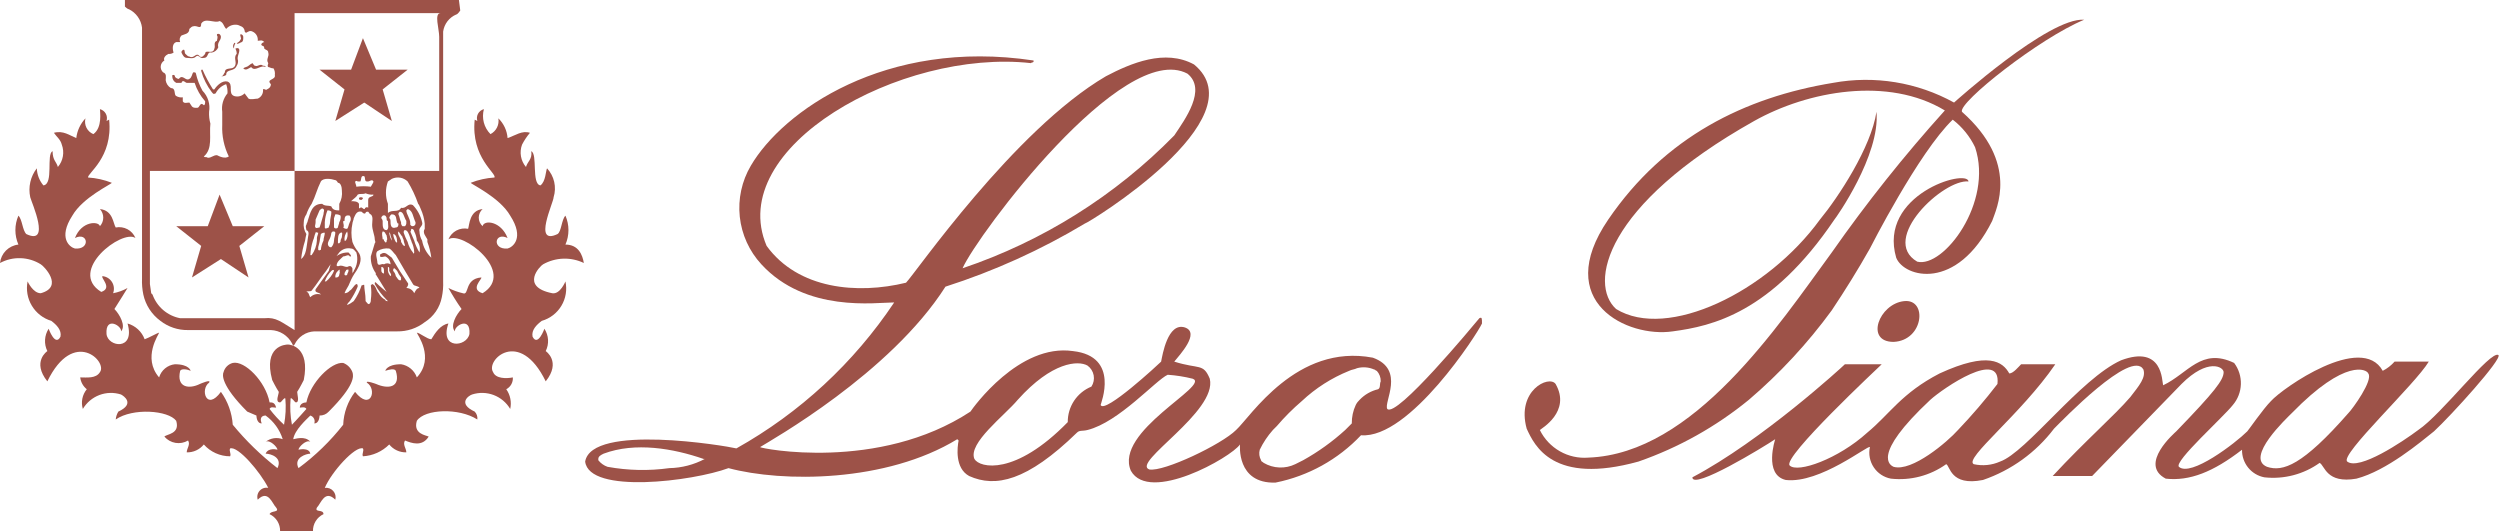
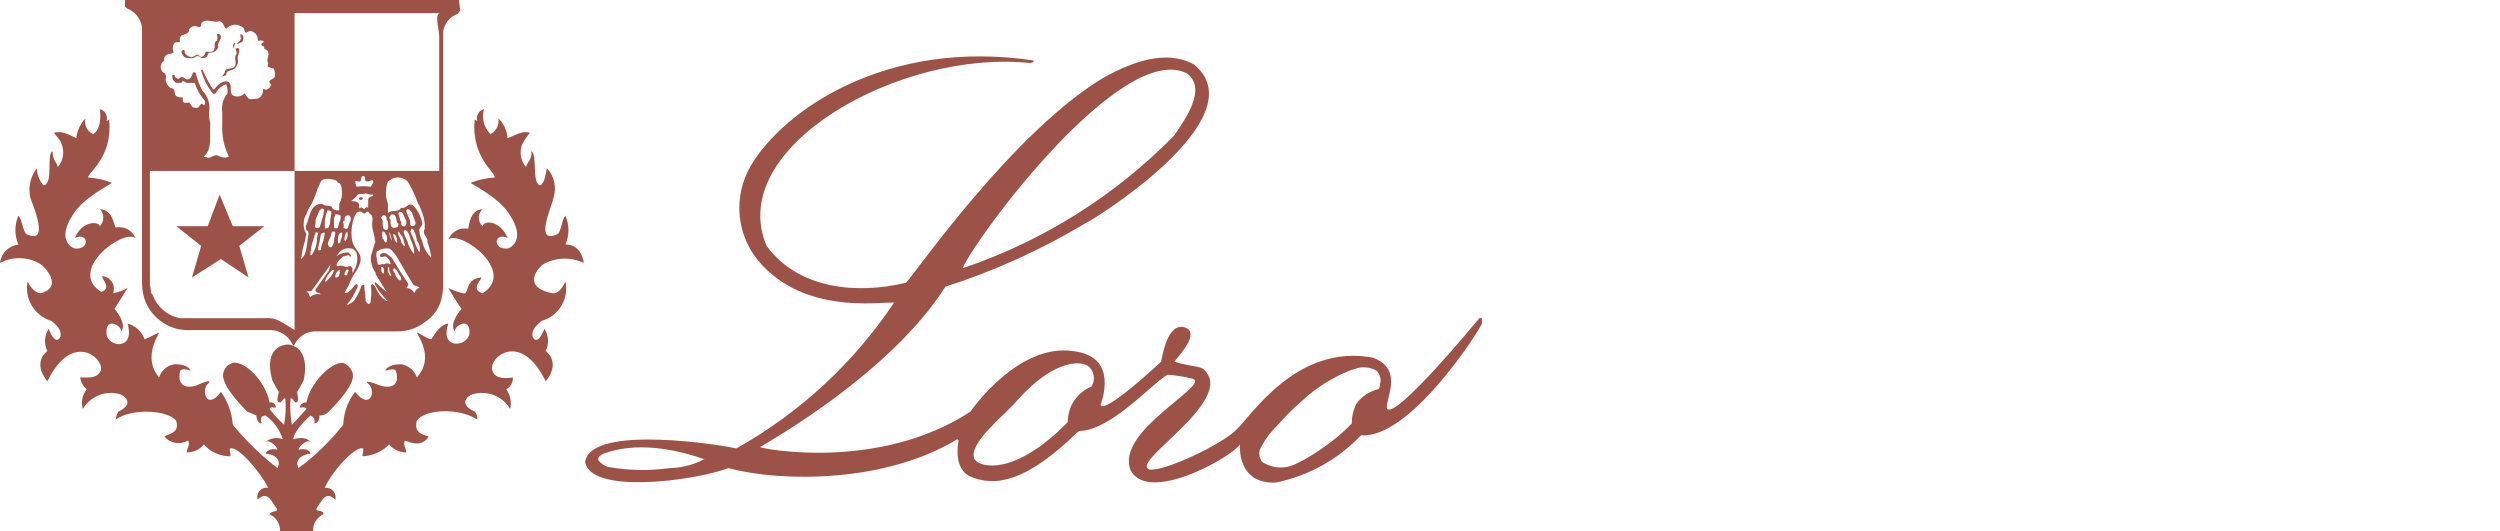
<svg xmlns="http://www.w3.org/2000/svg" viewBox="0 0 160 34" fill="#9d5248">
  <title>Loro Piana United States Official store | Clothing, Bags &amp; Shoes</title>
  <path d="M88.198 24.911C87.749 25.017 87.34 25.251 87.02 25.584C86.916 25.68 86.83 25.794 86.767 25.921C86.595 26.289 86.509 26.692 86.515 27.099L86.094 27.52C85.273 28.266 84.37 28.916 83.401 29.455L82.896 29.708C82.578 29.861 82.228 29.934 81.876 29.919C81.523 29.905 81.18 29.803 80.876 29.624C80.792 29.54 80.708 29.54 80.708 29.455C80.593 29.251 80.562 29.009 80.624 28.782C80.844 28.325 81.128 27.9 81.465 27.52L81.718 27.267C82.208 26.693 82.743 26.158 83.317 25.668C84.198 24.841 85.225 24.185 86.347 23.733C86.515 23.648 86.683 23.648 86.851 23.564C87.215 23.466 87.601 23.496 87.945 23.648C88.03 23.648 88.03 23.733 88.114 23.733C88.282 23.916 88.373 24.157 88.366 24.406C88.282 24.574 88.366 24.827 88.198 24.911ZM68.337 27.015C64.97 30.465 62.698 29.96 62.361 29.371C61.941 28.361 64.297 26.594 65.139 25.584C67.327 23.144 69.01 23.059 69.599 23.396C69.806 23.545 69.948 23.768 69.995 24.019C70.042 24.27 69.99 24.529 69.851 24.743C69.4 24.926 69.014 25.24 68.744 25.645C68.474 26.051 68.332 26.528 68.337 27.015ZM42.837 29.96C41.522 30.143 40.187 30.114 38.881 29.876C38.649 29.795 38.444 29.649 38.292 29.455V29.371C38.292 29.203 38.46 29.119 38.629 29.035C40.648 28.277 43.089 28.698 45.025 29.371H45.109C44.408 29.743 43.63 29.945 42.837 29.96ZM75.995 4.713C77.257 5.723 75.827 7.658 75.153 8.668C71.369 12.529 66.726 15.441 61.604 17.168C62.53 15.064 71.871 2.525 75.995 4.713ZM94.678 20.366C94.257 20.871 89.376 26.762 88.787 26.173C88.535 25.753 89.965 23.648 87.861 22.891C82.98 21.965 80.035 26.678 79.109 27.52C78.183 28.445 74.48 30.213 73.554 30.045C72.376 29.624 77.931 26.342 77.426 24.238C77.005 23.228 76.752 23.648 75.153 23.144C75.49 22.723 76.837 21.292 75.827 20.955C74.733 20.619 74.396 22.723 74.312 23.144C74.144 23.312 70.693 26.51 70.441 25.921C70.441 25.837 71.703 22.807 68.673 22.47C65.223 21.965 62.277 26.089 62.109 26.342C56.218 30.213 48.644 28.698 48.644 28.614C49.317 28.193 56.975 23.901 60.51 18.346C63.629 17.347 66.622 15.992 69.431 14.307C69.599 14.307 80.624 7.574 76.416 4.124C74.564 3.114 72.376 4.04 70.777 4.881C64.886 8.332 58.574 17.505 57.985 18.094C54.871 18.852 51.084 18.515 49.064 15.738C46.371 9.426 57.648 3.114 65.98 4.04C66.064 3.955 66.064 4.04 66.148 3.955V3.871C56.639 2.441 50.074 7.153 48.054 10.604C47.473 11.589 47.225 12.734 47.346 13.871C47.467 15.008 47.952 16.076 48.728 16.916C51.589 20.03 56.049 19.356 57.228 19.356C54.647 23.224 51.186 26.426 47.129 28.698C46.455 28.53 37.871 27.099 37.45 29.54C37.703 31.644 44.351 30.802 46.624 29.96C50.074 30.886 56.723 30.886 61.267 28.109L61.351 28.193C61.267 28.614 61.099 29.96 62.025 30.465C63.708 31.223 65.728 30.802 68.926 27.688C69.094 27.52 69.262 27.604 69.599 27.52C71.619 27.015 73.975 24.322 74.733 23.985C75.272 24.022 75.807 24.106 76.332 24.238C77.51 24.658 71.282 27.604 72.376 30.129C73.554 32.233 78.772 29.287 79.361 28.445C79.361 28.445 79.109 30.97 81.634 30.886C83.727 30.466 85.638 29.408 87.104 27.856C90.218 28.109 94.594 21.292 94.847 20.703C94.847 20.366 94.847 20.282 94.678 20.366Z" />
-   <path d="M145.089 29.876C143.659 29.287 146.352 26.762 146.688 26.426C150.139 22.891 151.485 23.648 151.569 23.901C151.906 24.322 150.56 26.173 150.307 26.426C147.362 29.792 146.099 30.213 145.089 29.876ZM125.312 27.52C124.639 28.277 122.366 30.213 121.188 29.876C121.02 29.792 119.673 29.203 123.545 25.584C124.386 24.827 128.089 22.302 127.837 24.574C127.048 25.6 126.205 26.583 125.312 27.52ZM159.901 22.723C159.396 22.386 156.282 26.51 154.767 27.52C153.758 28.277 150.98 30.129 150.223 29.54C149.718 29.119 154.599 24.574 155.441 23.144H153.253C153.039 23.385 152.782 23.585 152.495 23.733C151.149 21.292 146.099 24.827 145.342 25.668C144.837 26.173 143.911 27.52 143.827 27.604C143.069 28.361 140.208 30.549 139.451 29.876C139.114 29.54 142.312 26.678 142.901 25.921C143.219 25.548 143.401 25.079 143.416 24.589C143.431 24.099 143.279 23.619 142.985 23.228C140.881 22.218 140.04 23.901 138.441 24.658C138.357 24.406 138.441 22.049 135.748 23.059C133.139 24.238 129.688 28.951 128.005 29.54C127.477 29.775 126.886 29.834 126.322 29.708C125.649 29.371 129.352 26.51 131.54 23.312H129.352C129.183 23.48 128.847 23.901 128.594 23.901C128.173 23.144 127.248 22.47 124.134 23.901C121.693 25.163 120.936 26.51 119.505 27.688C117.654 29.371 115.045 30.297 114.54 29.792C114.035 29.287 120.263 23.48 120.431 23.312H118.074C117.906 23.48 112.772 28.193 108.312 30.549C108.312 31.391 112.857 28.614 113.614 28.109C113.614 28.109 112.857 30.381 114.287 30.718C116.475 30.97 119.589 28.446 119.673 28.614C119.626 28.835 119.623 29.064 119.665 29.286C119.708 29.508 119.794 29.72 119.92 29.908C120.045 30.097 120.207 30.258 120.396 30.383C120.585 30.507 120.797 30.593 121.02 30.634C122.272 30.771 123.531 30.441 124.555 29.708C124.807 29.792 124.807 31.139 126.911 30.718C128.718 30.1 130.301 28.957 131.456 27.436C131.961 26.931 136.421 22.302 137.178 23.648C137.347 24.154 136.926 24.658 136.337 25.416C135.327 26.594 133.475 28.193 131.371 30.465H133.896C134.233 30.129 139.282 24.911 139.619 24.574C141.302 22.891 142.312 23.48 142.312 23.817C142.312 24.322 141.723 25.079 139.282 27.604C139.198 27.688 136.842 29.708 138.609 30.634C140.124 30.802 141.639 30.213 143.49 28.782C143.481 29.198 143.62 29.604 143.882 29.928C144.144 30.252 144.512 30.472 144.921 30.549C146.173 30.687 147.432 30.357 148.456 29.624C148.792 29.792 148.876 30.97 150.812 30.634C152.748 30.129 154.936 28.277 155.777 27.604C156.871 26.594 160.154 22.975 159.901 22.723Z" />
-   <path d="M125.564 7.153C129.267 10.436 127.753 13.381 127.5 14.139C125.228 18.683 121.861 17.757 121.357 16.495C120.178 12.455 125.901 10.772 125.985 11.614C124.386 11.445 120.262 15.317 122.703 16.747C124.386 17.168 127.584 12.96 126.406 9.426C126.074 8.733 125.584 8.128 124.975 7.658C122.787 9.762 119.673 15.906 119.673 15.906C118.916 17.252 118.074 18.599 117.233 19.861C115.693 21.968 113.914 23.889 111.931 25.584C109.825 27.307 107.432 28.646 104.861 29.54C99.391 31.054 98.213 28.53 97.708 27.436C97.035 24.995 99.139 23.985 99.559 24.574C100.569 26.342 98.634 27.436 98.55 27.52C98.831 28.093 99.279 28.568 99.834 28.883C100.389 29.199 101.027 29.339 101.663 29.287C108.396 29.035 113.782 20.871 117.233 16.158C119.456 12.983 121.873 9.947 124.47 7.069C120.852 4.881 115.718 5.807 112.267 7.743C102.673 13.129 101.663 18.178 103.431 19.777C106.713 21.797 113.109 18.683 116.475 14.054C117.654 12.624 119.757 9.426 120.094 7.153C120.347 9.931 117.485 13.97 117.401 14.054C113.361 20.03 109.574 20.871 107.05 21.208C104.188 21.629 99.307 19.356 102.926 14.054C106.545 8.752 111.678 6.228 117.317 5.302C119.966 4.816 122.702 5.262 125.059 6.564C125.059 6.564 131.119 1.094 133.391 1.262C130.53 2.441 125.312 6.564 125.564 7.153Z" />
-   <path d="M121.861 19.272C120.262 19.441 119.336 21.881 121.188 21.881C123.124 21.797 123.376 19.104 121.861 19.272Z" />
-   <path d="M21.46 7.743L23.312 6.564L25.079 7.743L24.49 5.723L26.089 4.46H24.069L23.228 2.441L22.47 4.46H20.45L22.049 5.723L21.46 7.743Z" />
  <path d="M12.287 17.757L14.139 16.579L15.906 17.757L15.317 15.738L16.916 14.475H14.896L14.054 12.455L13.297 14.475H11.277L12.876 15.738L12.287 17.757Z" />
  <path d="M29.371 0H7.995V0.421C7.995 0.421 8.163 0.589 8.248 0.589C8.475 0.7 8.671 0.866 8.818 1.072C8.965 1.277 9.058 1.516 9.089 1.767V17.842C9.075 18.18 9.104 18.52 9.173 18.852C9.32 19.527 9.709 20.126 10.267 20.535C10.772 20.927 11.396 21.135 12.035 21.124H17.337C17.615 21.135 17.886 21.218 18.122 21.366C18.358 21.513 18.552 21.72 18.683 21.965L18.767 22.134L18.852 22.049C18.966 21.808 19.144 21.602 19.366 21.454C19.588 21.305 19.847 21.221 20.114 21.208H25.416C26.055 21.219 26.679 21.012 27.183 20.619C27.466 20.442 27.708 20.208 27.897 19.933C28.085 19.658 28.214 19.347 28.277 19.02C28.347 18.688 28.375 18.349 28.361 18.01V2.02C28.395 1.78 28.49 1.553 28.637 1.361C28.785 1.169 28.98 1.019 29.203 0.926C29.287 0.926 29.456 0.673 29.456 0.673L29.371 0ZM10.52 3.871C10.436 3.703 10.604 3.535 10.772 3.45C10.891 3.463 11.01 3.433 11.109 3.366C11.025 3.114 11.025 2.777 11.277 2.693H11.53C11.498 2.623 11.49 2.545 11.505 2.469C11.52 2.394 11.558 2.325 11.614 2.272C11.782 2.188 12.119 2.188 12.119 1.851C12.203 1.767 12.287 1.683 12.371 1.683C12.624 1.599 12.876 1.936 12.876 1.515C13.129 1.094 13.718 1.515 14.055 1.347C14.307 1.431 14.307 1.683 14.475 1.851C14.567 1.745 14.686 1.665 14.819 1.62C14.953 1.576 15.095 1.569 15.233 1.599C15.401 1.683 15.569 1.683 15.653 1.936C15.653 2.02 15.653 2.02 15.738 2.104C15.906 2.02 15.99 1.936 16.159 2.02C16.271 2.068 16.365 2.152 16.425 2.258C16.486 2.364 16.511 2.487 16.495 2.609C16.663 2.609 16.748 2.525 16.916 2.693C16.832 2.693 16.579 2.861 16.832 2.946C16.916 2.946 16.916 3.114 16.916 3.114C17 3.198 17.168 3.198 17.168 3.366C17.253 3.619 17 3.787 17.168 4.04C17.168 4.124 17.084 4.208 17.168 4.292C17.253 4.292 17.337 4.376 17.505 4.376C17.581 4.502 17.611 4.651 17.589 4.797C17.673 5.134 17 5.05 17.337 5.386C17.337 5.554 17.253 5.639 17.084 5.723C17 5.807 16.916 5.639 16.832 5.723C16.847 5.844 16.823 5.967 16.762 6.074C16.701 6.18 16.608 6.264 16.495 6.312C16.327 6.312 16.074 6.396 15.906 6.312L15.653 5.975C15.568 6.064 15.46 6.126 15.341 6.156C15.222 6.186 15.097 6.181 14.98 6.144C14.559 5.975 14.98 5.386 14.559 5.218C14.223 5.134 13.886 5.47 13.718 5.723H13.634C13.377 5.32 13.152 4.898 12.96 4.46C12.876 4.46 12.876 4.46 12.876 4.545C13.015 5.032 13.243 5.488 13.55 5.891C13.634 5.975 13.634 6.059 13.802 5.975C13.87 5.838 13.964 5.715 14.08 5.614C14.195 5.513 14.33 5.435 14.475 5.386C14.544 5.574 14.573 5.775 14.559 5.975C14.424 6.137 14.324 6.326 14.266 6.529C14.208 6.732 14.193 6.944 14.223 7.153V7.995C14.191 8.693 14.336 9.388 14.644 10.015C14.391 10.183 14.055 10.015 13.886 9.931C13.634 9.931 13.55 10.099 13.297 10.099C13.213 10.015 13.129 10.099 13.045 10.015C13.634 9.51 13.381 8.668 13.465 7.911C13.396 7.665 13.368 7.409 13.381 7.153C13.422 6.912 13.406 6.664 13.333 6.43C13.259 6.196 13.132 5.982 12.96 5.807C12.77 5.464 12.628 5.095 12.54 4.713C12.54 4.629 12.456 4.629 12.371 4.629C12.287 4.713 12.287 4.965 12.119 5.05C11.866 5.218 11.698 4.713 11.446 5.05C11.361 5.05 11.193 4.965 11.193 4.881C11.193 4.859 11.184 4.837 11.168 4.822C11.153 4.806 11.131 4.797 11.109 4.797C11.025 4.797 11.025 4.797 11.025 4.881C11.023 4.968 11.046 5.053 11.091 5.128C11.135 5.202 11.2 5.263 11.277 5.302H11.614C11.698 5.05 11.866 5.302 11.951 5.302H12.456C12.596 5.737 12.825 6.138 13.129 6.48C13.129 6.564 13.129 6.733 13.045 6.733C12.792 6.48 12.792 6.901 12.624 6.901C12.456 6.901 12.371 6.901 12.287 6.817L12.119 6.564C11.951 6.564 11.782 6.649 11.698 6.48V6.228C11.552 6.25 11.403 6.22 11.277 6.144C11.109 6.059 11.277 5.639 10.941 5.639C10.85 5.586 10.772 5.513 10.714 5.425C10.656 5.338 10.618 5.238 10.604 5.134C10.604 4.965 10.688 4.713 10.436 4.629C10.382 4.578 10.34 4.516 10.314 4.446C10.288 4.377 10.279 4.302 10.287 4.229C10.296 4.155 10.321 4.085 10.361 4.022C10.402 3.96 10.456 3.909 10.52 3.871ZM18.852 21.124C18.01 20.619 17.673 20.282 16.916 20.366H11.53C11.129 20.29 10.755 20.109 10.445 19.844C10.135 19.578 9.9 19.236 9.762 18.852L9.678 18.767L9.594 18.178V10.941H18.852V21.124ZM19.272 16.579C19.316 16.179 19.401 15.784 19.525 15.401C19.545 15.259 19.573 15.119 19.609 14.98C19.465 14.755 19.406 14.487 19.441 14.223C19.445 14.041 19.503 13.865 19.609 13.718C19.687 13.478 19.8 13.251 19.946 13.045C20.198 12.54 20.282 12.119 20.535 11.614C20.703 11.361 21.208 11.445 21.46 11.53C21.545 11.53 21.629 11.698 21.629 11.698C21.797 11.698 21.881 11.95 21.881 12.203C21.916 12.494 21.857 12.789 21.713 13.045V13.465C21.545 13.465 21.292 13.465 21.208 13.213C21.04 13.129 20.787 13.213 20.619 13.045C19.946 13.045 19.861 13.634 19.693 14.139C19.693 14.223 19.609 14.307 19.609 14.391C19.525 14.475 19.609 14.644 19.609 14.728C19.861 14.812 19.693 15.149 19.693 15.317C19.609 15.822 19.609 16.327 19.272 16.579C19.272 16.747 19.357 16.579 19.272 16.579ZM22.218 14.644C22.172 14.649 22.126 14.645 22.082 14.63C22.038 14.616 21.999 14.591 21.965 14.559C22.05 14.475 21.965 14.307 21.965 14.223C21.965 14.139 21.965 14.139 22.05 14.139C22.05 13.97 22.05 13.718 22.386 13.802C22.428 13.864 22.451 13.937 22.451 14.012C22.451 14.087 22.428 14.161 22.386 14.223C22.302 14.391 22.302 14.559 22.218 14.644ZM22.134 15.401H22.05C22.025 15.19 22.086 14.978 22.218 14.812C22.249 14.91 22.257 15.014 22.242 15.116C22.228 15.218 22.191 15.315 22.134 15.401ZM21.881 15.149C21.881 15.233 21.797 15.317 21.797 15.401C21.797 15.485 21.797 15.485 21.713 15.569H21.629V15.485C21.629 15.233 21.629 14.98 21.797 14.896C21.965 14.812 21.881 15.064 21.881 15.149ZM20.198 14.559C20.114 14.475 20.198 14.391 20.198 14.223V14.055L20.451 13.465C20.535 13.381 20.619 13.297 20.703 13.381C20.787 13.465 20.703 13.55 20.703 13.718L20.535 14.307L20.451 14.559C20.366 14.559 20.198 14.644 20.198 14.559ZM20.282 15.233V15.401C20.26 15.735 20.143 16.056 19.946 16.327H19.861C19.877 16.012 19.933 15.701 20.03 15.401C20.114 15.233 20.114 15.064 20.198 14.896C20.198 14.812 20.282 14.896 20.366 14.896C20.366 14.98 20.282 15.149 20.282 15.233ZM20.366 15.822L20.451 15.485L20.535 14.98C20.568 14.948 20.608 14.924 20.651 14.909C20.695 14.895 20.741 14.89 20.787 14.896C20.787 15.064 20.703 15.233 20.703 15.401C20.609 15.584 20.551 15.784 20.535 15.99C20.451 15.99 20.451 16.074 20.366 15.99C20.366 15.99 20.366 15.906 20.366 15.822ZM20.787 14.559V14.223C20.803 13.963 20.86 13.707 20.956 13.465C21.001 13.46 21.048 13.464 21.091 13.479C21.135 13.493 21.175 13.518 21.208 13.55C21.208 13.802 21.124 13.97 21.124 14.223C21.124 14.391 21.04 14.475 21.04 14.559C20.871 14.644 20.787 14.644 20.787 14.559ZM21.04 15.401C21.133 15.248 21.191 15.075 21.208 14.896L21.292 14.812C21.376 14.812 21.46 14.812 21.46 14.896C21.46 15.064 21.376 15.233 21.376 15.401C21.373 15.557 21.313 15.707 21.208 15.822H21.124C20.956 15.738 20.956 15.569 21.04 15.401ZM21.376 14.559V13.97L21.46 13.718C21.579 13.705 21.698 13.735 21.797 13.802C21.819 13.948 21.789 14.097 21.713 14.223C21.713 14.307 21.629 14.475 21.629 14.559C21.614 14.579 21.595 14.595 21.573 14.606C21.551 14.617 21.527 14.623 21.503 14.623C21.478 14.623 21.454 14.617 21.432 14.606C21.41 14.595 21.391 14.579 21.376 14.559ZM21.376 17.337C21.265 17.598 21.091 17.829 20.871 18.01H20.787C20.877 17.757 21.02 17.528 21.208 17.337C21.292 17.253 21.376 17.253 21.376 17.337ZM21.713 17.589C21.71 17.633 21.691 17.674 21.66 17.705C21.629 17.736 21.588 17.755 21.545 17.757H21.46C21.453 17.679 21.464 17.6 21.494 17.527C21.523 17.453 21.569 17.388 21.629 17.337L21.713 17.253C21.713 17.253 21.797 17.337 21.713 17.337C21.797 17.421 21.713 17.505 21.713 17.589ZM21.797 17C21.713 17 21.629 17.084 21.545 17C21.545 16.747 21.797 16.579 21.965 16.411C22.134 16.411 22.302 16.243 22.386 16.411H22.47C22.47 16.327 22.386 16.243 22.302 16.158C22.084 16.15 21.867 16.201 21.675 16.304C21.483 16.408 21.321 16.561 21.208 16.747L21.04 17.337L20.198 18.515C20.114 18.767 20.451 18.683 20.535 18.852C20.418 18.814 20.293 18.809 20.174 18.839C20.055 18.869 19.947 18.931 19.861 19.02C19.777 18.936 19.777 18.683 19.609 18.683C19.693 18.599 19.861 18.683 19.946 18.599C20.282 18.178 20.535 17.757 20.871 17.337C21.132 16.93 21.413 16.537 21.713 16.158C21.805 16.052 21.923 15.972 22.057 15.927C22.19 15.883 22.333 15.876 22.47 15.906C22.639 15.906 22.723 16.074 22.807 16.158C22.865 16.355 22.88 16.563 22.851 16.766C22.822 16.969 22.75 17.164 22.639 17.337C22.639 17.421 22.555 17.421 22.555 17.505V17.168C22.47 17 22.386 17 22.218 17.084C22.05 17.084 21.965 17 21.797 17ZM22.891 12.455C23.059 12.371 23.228 12.455 23.396 12.371C23.555 12.44 23.728 12.469 23.901 12.455C23.901 12.624 23.564 12.54 23.564 12.792V13.297C23.553 13.286 23.54 13.277 23.526 13.271C23.512 13.264 23.496 13.261 23.48 13.261C23.465 13.261 23.449 13.264 23.434 13.271C23.42 13.277 23.407 13.286 23.396 13.297C23.312 13.297 23.396 13.381 23.312 13.381C23.228 13.381 23.144 13.213 23.059 13.297C23.059 13.297 22.975 13.381 22.975 13.297V13.045C22.891 12.876 22.639 12.876 22.47 12.876C22.639 12.708 22.807 12.624 22.891 12.455ZM22.723 11.614C22.807 11.614 22.807 11.53 22.723 11.614C22.734 11.603 22.747 11.594 22.761 11.587C22.776 11.581 22.791 11.578 22.807 11.578C22.823 11.578 22.838 11.581 22.853 11.587C22.867 11.594 22.88 11.603 22.891 11.614H23.059C23.144 11.53 23.059 11.193 23.312 11.277C23.396 11.361 23.312 11.614 23.48 11.614H23.564C23.649 11.614 23.817 11.445 23.901 11.614C23.901 11.698 23.817 11.782 23.733 11.95C23.426 11.908 23.114 11.908 22.807 11.95C22.807 11.866 22.723 11.698 22.723 11.614ZM22.134 17.337C22.134 17.253 22.218 17.253 22.302 17.253V17.337C22.302 17.421 22.218 17.505 22.218 17.589C22.207 17.6 22.194 17.609 22.179 17.616C22.165 17.622 22.149 17.625 22.134 17.625C22.118 17.625 22.102 17.622 22.088 17.616C22.074 17.609 22.061 17.6 22.05 17.589C22.044 17.543 22.049 17.497 22.063 17.453C22.078 17.41 22.102 17.37 22.134 17.337ZM24.743 18.683C24.743 18.683 24.322 18.346 24.069 18.094C23.985 18.01 23.985 18.094 23.985 18.178C24.189 18.549 24.444 18.889 24.743 19.188L24.827 19.272C24.743 19.272 24.659 19.272 24.659 19.188C24.479 19.093 24.333 18.947 24.238 18.767C24.069 18.599 24.069 18.262 23.817 18.178L23.733 18.262C23.775 18.57 23.775 18.881 23.733 19.188C23.738 19.234 23.734 19.28 23.719 19.324C23.705 19.368 23.68 19.407 23.649 19.441C23.564 19.525 23.48 19.356 23.396 19.272V19.188C23.396 18.852 23.312 18.515 23.312 18.262C23.312 18.178 23.228 18.262 23.144 18.262C23.027 18.622 22.857 18.963 22.639 19.272C22.51 19.375 22.369 19.46 22.218 19.525C22.218 19.441 22.302 19.356 22.386 19.272C22.587 18.982 22.756 18.672 22.891 18.346C22.891 18.262 22.891 18.178 22.807 18.178C22.639 18.262 22.555 18.515 22.386 18.599C22.346 18.65 22.295 18.692 22.237 18.721C22.179 18.75 22.115 18.766 22.05 18.767C22.134 18.515 22.302 18.346 22.386 18.094C22.494 17.825 22.635 17.57 22.807 17.337C23.059 16.916 23.228 16.495 22.891 16.074C22.748 15.897 22.634 15.698 22.555 15.485C22.47 15.097 22.47 14.695 22.555 14.307C22.555 14.223 22.639 14.055 22.639 13.97C22.723 13.802 22.807 13.465 23.144 13.55C23.228 13.634 23.312 13.718 23.396 13.634C23.396 13.55 23.48 13.55 23.564 13.55C23.649 13.634 23.649 13.718 23.733 13.718C23.733 13.634 23.649 13.718 23.733 13.718C23.901 13.886 23.817 14.139 23.817 14.391C23.817 14.728 23.985 15.064 23.985 15.317C23.985 15.401 24.069 15.485 23.985 15.569C23.901 15.822 23.817 16.158 23.733 16.411C23.714 16.804 23.833 17.191 24.069 17.505C24.069 17.505 23.985 17.505 24.069 17.589L24.743 18.683ZM24.574 17.337V17.505C24.531 17.502 24.489 17.483 24.459 17.452C24.428 17.421 24.409 17.38 24.406 17.337V17.084C24.574 17.084 24.574 17.253 24.574 17.337ZM24.995 17.673C24.906 17.581 24.848 17.463 24.827 17.337V17.084C24.838 17.084 24.849 17.086 24.859 17.091C24.869 17.095 24.878 17.101 24.886 17.109C24.894 17.117 24.9 17.126 24.905 17.136C24.909 17.146 24.911 17.157 24.911 17.168V17.337C24.995 17.505 25.079 17.589 24.995 17.673ZM25.668 17.926C25.5 18.01 25.416 17.757 25.332 17.673C25.311 17.547 25.252 17.429 25.163 17.337C25.163 17.253 25.163 17.168 25.248 17.168L25.416 17.337C25.481 17.488 25.566 17.629 25.668 17.757V17.926ZM26.51 18.767C26.466 18.669 26.396 18.585 26.306 18.526C26.217 18.466 26.112 18.433 26.005 18.431C26.089 18.346 26.173 18.178 26.089 18.094L25.584 17.337L25.079 16.495C24.827 16.327 24.659 16.074 24.406 16.243C24.322 16.243 24.322 16.327 24.322 16.411C24.406 16.495 24.574 16.411 24.659 16.411C24.757 16.455 24.84 16.525 24.9 16.615C24.959 16.704 24.992 16.808 24.995 16.916C24.933 16.875 24.86 16.853 24.785 16.853C24.71 16.853 24.637 16.875 24.574 16.916C24.406 16.832 24.238 17.084 24.154 16.832C24.154 16.579 23.985 16.243 24.154 16.074C24.378 15.931 24.646 15.871 24.911 15.906C25.079 15.99 25.163 16.158 25.332 16.327L25.921 17.337L26.426 18.178C26.51 18.346 26.762 18.262 26.847 18.431C26.678 18.431 26.594 18.599 26.51 18.767ZM26.258 15.233C26.258 15.317 26.342 15.401 26.342 15.485C26.447 15.694 26.504 15.924 26.51 16.158C26.51 16.243 26.426 16.243 26.426 16.158C26.265 15.962 26.149 15.732 26.089 15.485C25.99 15.296 25.905 15.099 25.837 14.896C25.837 14.812 25.837 14.728 25.921 14.728C26.089 14.728 26.173 14.98 26.258 15.233ZM26.005 13.465L26.089 13.381C26.426 13.465 26.426 13.886 26.594 14.223V14.307C26.591 14.351 26.573 14.392 26.541 14.423C26.511 14.454 26.47 14.472 26.426 14.475C26.342 14.475 26.342 14.475 26.258 14.391V14.307C26.258 13.97 26.005 13.718 26.005 13.465ZM25.921 14.475H25.753C25.721 14.442 25.696 14.402 25.682 14.358C25.667 14.315 25.663 14.268 25.668 14.223C25.584 14.055 25.584 13.886 25.5 13.718C25.5 13.634 25.5 13.634 25.584 13.55C25.837 13.55 25.837 13.886 26.005 14.139V14.307C25.999 14.372 25.969 14.432 25.921 14.475ZM25.753 15.149C25.753 15.233 25.837 15.317 25.837 15.401C25.837 15.485 25.921 15.653 25.921 15.738C25.753 15.738 25.753 15.569 25.668 15.485V15.401C25.584 15.149 25.416 14.98 25.5 14.812C25.584 14.896 25.668 15.064 25.753 15.149ZM25.332 14.559C25.079 14.644 24.995 14.475 24.995 14.223C24.995 14.139 24.995 13.97 24.911 13.97C24.911 13.886 24.995 13.718 25.079 13.718C25.416 13.718 25.332 14.055 25.416 14.223C25.416 14.245 25.425 14.267 25.441 14.282C25.456 14.298 25.478 14.307 25.5 14.307C25.5 14.391 25.5 14.559 25.332 14.559ZM25.416 15.485C25.416 15.569 25.332 15.485 25.332 15.485C25.238 15.332 25.181 15.159 25.163 14.98C25.332 14.98 25.416 15.233 25.416 15.485ZM24.995 15.064C24.995 15.149 25.079 15.233 25.079 15.401C24.986 15.248 24.928 15.075 24.911 14.896C24.911 14.812 24.995 14.98 24.995 15.064ZM24.743 14.728C24.49 14.728 24.49 14.475 24.49 14.223C24.496 14.177 24.491 14.131 24.477 14.087C24.462 14.043 24.438 14.003 24.406 13.97C24.406 13.886 24.406 13.886 24.49 13.802C24.659 13.718 24.743 13.886 24.743 13.97C24.743 14.055 24.743 14.139 24.827 14.139C24.827 14.391 24.911 14.644 24.743 14.728ZM24.49 14.812C24.659 14.812 24.659 14.98 24.743 15.064C24.743 15.149 24.827 15.317 24.743 15.401V15.485C24.659 15.569 24.659 15.485 24.574 15.401C24.574 15.317 24.574 15.317 24.49 15.317C24.49 15.149 24.406 14.98 24.49 14.812ZM26.847 16.158C26.7 15.923 26.587 15.668 26.51 15.401C26.426 15.233 26.342 14.98 26.258 14.812C26.342 14.812 26.258 14.728 26.342 14.644C26.385 14.646 26.426 14.665 26.457 14.696C26.488 14.727 26.507 14.768 26.51 14.812C26.605 14.995 26.662 15.195 26.678 15.401C26.764 15.505 26.824 15.628 26.853 15.76C26.882 15.891 26.88 16.028 26.847 16.158C26.931 16.243 26.931 16.158 26.847 16.158ZM27.015 15.401C26.91 15.222 26.852 15.019 26.847 14.812C26.762 14.559 27.099 14.475 27.015 14.223C26.923 13.811 26.719 13.432 26.426 13.129C26.089 12.96 26.005 13.381 25.668 13.297C25.5 13.634 25.079 13.381 24.827 13.634V13.045C24.658 12.583 24.658 12.076 24.827 11.614L25.079 11.445C25.245 11.367 25.43 11.341 25.611 11.371C25.791 11.401 25.958 11.486 26.089 11.614C26.364 12.066 26.589 12.545 26.762 13.045C26.847 13.129 26.847 13.213 26.931 13.381C27.064 13.674 27.15 13.987 27.183 14.307V14.644C27.015 14.896 27.267 15.149 27.352 15.317V15.485C27.475 15.811 27.56 16.15 27.604 16.495C27.297 16.202 27.091 15.819 27.015 15.401ZM28.109 2.356V10.941H18.852V0.842H28.193C27.772 0.842 28.109 1.851 28.109 2.356Z" />
  <path d="M23.144 12.792L23.228 12.708C23.228 12.624 23.144 12.624 23.059 12.624C23.037 12.624 23.016 12.633 23 12.648C22.984 12.664 22.975 12.686 22.975 12.708C22.975 12.792 23.059 12.792 23.144 12.792Z" />
  <path d="M15.065 2.777C15.065 2.777 14.98 2.693 14.98 2.777C14.939 2.824 14.916 2.883 14.916 2.946C14.916 3.008 14.939 3.068 14.98 3.114C14.968 2.995 14.998 2.876 15.065 2.777Z" />
  <path d="M15.485 2.693C15.569 2.609 15.569 2.525 15.569 2.356C15.566 2.313 15.548 2.272 15.517 2.241C15.486 2.21 15.445 2.191 15.401 2.188C15.317 2.272 15.485 2.441 15.401 2.525C15.317 2.693 15.233 2.693 15.149 2.777C15.233 2.861 15.401 2.693 15.485 2.693Z" />
-   <path d="M16.074 4.292C16.327 4.629 16.663 4.124 17 4.292C17 4.208 16.916 4.208 16.832 4.208C16.663 4.04 16.495 4.292 16.327 4.208C16.243 4.208 16.243 4.124 16.158 4.04C16.067 4.083 15.982 4.14 15.906 4.208C15.822 4.292 15.653 4.292 15.569 4.376C15.738 4.545 15.906 4.376 16.074 4.292Z" />
  <path d="M11.951 3.703C12.119 3.703 12.371 3.787 12.54 3.619C12.708 3.45 12.792 3.787 13.045 3.703C13.381 3.703 13.213 3.282 13.55 3.366C13.643 3.35 13.73 3.311 13.803 3.252C13.877 3.193 13.934 3.117 13.97 3.03C13.886 2.693 14.139 2.609 14.139 2.356C14.139 2.272 14.055 2.104 13.886 2.188V2.272C13.97 2.356 13.886 2.525 13.886 2.609C13.634 2.693 13.802 2.946 13.718 3.114C13.634 3.535 13.129 3.114 13.129 3.45C13.045 3.535 12.96 3.703 12.792 3.619C12.54 3.282 12.456 3.787 12.119 3.619C12.035 3.619 11.951 3.535 11.867 3.45C11.782 3.366 11.867 3.114 11.698 3.198C11.614 3.282 11.614 3.282 11.614 3.366C11.698 3.535 11.782 3.703 11.951 3.703Z" />
  <path d="M14.475 4.797C14.475 4.376 14.98 4.629 15.149 4.208C15.216 4.109 15.245 3.99 15.233 3.871C15.149 3.619 15.317 3.45 15.317 3.198C15.317 3.114 15.233 3.03 15.064 3.114C15.123 3.216 15.152 3.333 15.149 3.45C14.896 3.703 15.233 4.04 14.98 4.292C14.812 4.46 14.391 4.292 14.391 4.629C14.307 4.713 14.307 4.881 14.139 4.881C14.257 4.894 14.377 4.864 14.475 4.797Z" />
  <path d="M34.757 16.916C35.153 16.693 35.597 16.569 36.052 16.554C36.506 16.54 36.957 16.635 37.366 16.832C37.282 16.327 37.03 15.653 36.188 15.653C36.315 15.361 36.381 15.046 36.381 14.728C36.381 14.409 36.315 14.094 36.188 13.802C35.936 14.055 35.936 14.812 35.683 14.98C34.084 15.738 35.431 12.96 35.431 12.624C35.53 12.306 35.543 11.967 35.469 11.642C35.395 11.316 35.237 11.017 35.01 10.772C34.926 10.941 34.926 11.614 34.589 11.866C34 11.782 34.421 9.847 34 9.678C34.084 10.183 33.748 10.351 33.663 10.688C33.497 10.494 33.386 10.259 33.342 10.007C33.298 9.756 33.321 9.497 33.411 9.257C33.55 8.986 33.719 8.732 33.916 8.5C33.411 8.332 32.99 8.668 32.485 8.837C32.449 8.358 32.24 7.909 31.896 7.574C31.929 7.774 31.898 7.98 31.808 8.161C31.717 8.343 31.571 8.491 31.391 8.584C31.186 8.378 31.039 8.122 30.965 7.841C30.892 7.561 30.893 7.265 30.97 6.985C30.892 7.005 30.818 7.041 30.754 7.091C30.689 7.14 30.636 7.202 30.597 7.273C30.557 7.344 30.533 7.422 30.525 7.503C30.517 7.584 30.525 7.665 30.549 7.743L30.381 7.658C30.129 10.099 31.812 11.109 31.644 11.361C31.124 11.393 30.613 11.507 30.129 11.698C30.129 11.782 31.98 12.624 32.654 13.802C33.579 15.233 32.822 15.822 32.485 15.906C31.475 15.99 31.644 14.812 32.485 15.233C32.064 14.139 30.97 14.055 30.886 14.475C30.809 14.407 30.747 14.322 30.704 14.228C30.662 14.134 30.64 14.032 30.64 13.928C30.64 13.825 30.662 13.723 30.704 13.628C30.747 13.534 30.809 13.45 30.886 13.381C30.044 13.465 30.044 14.391 29.96 14.644C29.704 14.592 29.439 14.631 29.208 14.754C28.978 14.877 28.798 15.076 28.698 15.317C29.54 14.728 33.074 17.421 30.886 18.767C30.044 18.515 30.886 17.842 30.802 17.757C29.708 17.842 30.044 18.936 29.624 18.767C29.303 18.693 28.992 18.58 28.698 18.431C28.955 18.894 29.236 19.343 29.54 19.777C29.203 20.114 28.782 20.871 29.119 21.208C29.035 20.871 30.129 20.198 30.044 21.376C29.876 22.218 28.109 22.386 28.698 20.703C28.193 20.787 27.856 21.292 27.604 21.713C27.352 21.713 26.846 21.292 26.678 21.292C26.678 21.376 27.856 22.891 26.678 24.154C26.602 23.935 26.468 23.741 26.29 23.593C26.112 23.445 25.897 23.347 25.668 23.312C24.743 23.312 24.658 23.733 24.658 23.733C24.911 23.648 25.247 23.564 25.332 23.733C25.668 24.827 24.827 24.911 24.069 24.574C24.069 24.574 23.396 24.322 23.48 24.49C24.154 24.911 23.733 26.342 22.723 25.079C22.259 25.685 21.994 26.42 21.965 27.183C21.14 28.233 20.178 29.167 19.104 29.96C18.767 29.287 19.609 29.035 19.861 29.035C19.777 28.614 19.104 28.782 19.104 28.782C19.104 28.614 19.609 28.109 19.861 28.277C19.525 27.857 18.852 28.109 18.767 28.109C18.852 27.52 19.609 26.847 19.861 26.594C19.912 26.609 19.959 26.635 20 26.669C20.04 26.703 20.073 26.745 20.097 26.792C20.121 26.839 20.134 26.891 20.137 26.944C20.14 26.997 20.132 27.049 20.114 27.099C20.451 27.099 20.451 26.594 20.451 26.594C20.561 26.597 20.671 26.576 20.773 26.533C20.875 26.489 20.965 26.424 21.04 26.342C22.723 24.658 22.639 24.069 22.555 23.817C22.503 23.683 22.425 23.561 22.323 23.459C22.221 23.358 22.1 23.279 21.965 23.228C21.208 23.144 19.861 24.49 19.609 25.753C19.441 25.753 19.188 25.837 19.188 26.089C19.272 26.089 19.525 26.005 19.609 26.173C19.609 26.173 18.936 26.931 18.683 27.183C18.578 26.629 18.55 26.062 18.599 25.5C18.683 25.416 18.852 25.753 18.936 25.753C19.188 25.753 19.02 25.247 19.02 25.079C19.188 24.827 19.441 24.322 19.441 24.322C19.861 22.218 18.599 22.049 18.431 22.049C18.262 22.049 16.832 22.134 17.421 24.322C17.421 24.322 17.673 24.827 17.842 25.079C17.842 25.247 17.589 25.753 17.926 25.753C18.01 25.753 18.178 25.416 18.262 25.5C18.312 26.062 18.284 26.629 18.178 27.183C17.84 26.875 17.53 26.537 17.253 26.173C17.337 26.005 17.505 26.089 17.673 26.089C17.589 25.753 17.421 25.753 17.253 25.753C17 24.406 15.653 23.059 14.896 23.228C14.755 23.265 14.626 23.34 14.522 23.443C14.419 23.547 14.345 23.675 14.307 23.817C14.223 23.985 14.139 24.658 15.822 26.342C15.99 26.426 16.243 26.51 16.411 26.594C16.411 26.594 16.411 27.099 16.747 27.099C16.579 26.678 16.832 26.594 17 26.594C17.518 26.968 17.902 27.499 18.094 28.109C17.913 28.04 17.717 28.019 17.525 28.048C17.333 28.078 17.152 28.157 17 28.277C17.253 28.109 17.757 28.614 17.757 28.782C17.757 28.782 17.168 28.614 17 29.035C17.337 29.035 18.094 29.287 17.757 29.96C16.703 29.145 15.743 28.213 14.896 27.183C14.845 26.425 14.582 25.696 14.139 25.079C13.213 26.342 12.792 24.911 13.381 24.49C13.55 24.238 12.792 24.574 12.792 24.574C12.119 24.911 11.277 24.827 11.53 23.733C11.614 23.564 12.035 23.648 12.203 23.733C12.203 23.733 12.119 23.312 11.193 23.312C10.96 23.337 10.741 23.43 10.561 23.58C10.381 23.73 10.25 23.929 10.183 24.154C9.089 22.891 10.183 21.376 10.183 21.292C10.099 21.292 9.51 21.629 9.257 21.713C9.167 21.47 9.021 21.252 8.831 21.077C8.641 20.901 8.412 20.773 8.163 20.703C8.668 22.47 6.901 22.218 6.817 21.376C6.733 20.198 7.827 20.871 7.743 21.208C8.079 20.871 7.658 20.114 7.322 19.777C7.49 19.525 8.163 18.431 8.163 18.431C7.875 18.593 7.563 18.707 7.238 18.767C7.282 18.651 7.299 18.527 7.287 18.403C7.275 18.279 7.235 18.16 7.17 18.055C7.105 17.949 7.017 17.86 6.912 17.793C6.807 17.727 6.688 17.686 6.564 17.673C6.396 17.757 7.238 18.431 6.48 18.683C4.292 17.337 7.827 14.644 8.668 15.233C8.569 14.992 8.388 14.792 8.158 14.67C7.928 14.547 7.662 14.508 7.406 14.559C7.238 14.307 7.238 13.465 6.396 13.381C6.532 13.531 6.608 13.726 6.608 13.928C6.608 14.131 6.532 14.326 6.396 14.475C6.312 14.139 5.218 14.139 4.797 15.233C5.639 14.812 5.807 15.99 4.797 15.906C4.46 15.822 3.703 15.233 4.629 13.802C5.302 12.624 7.153 11.782 7.153 11.698C6.669 11.507 6.158 11.393 5.639 11.361C5.554 11.109 7.238 10.099 6.985 7.658L6.817 7.743C6.841 7.665 6.85 7.584 6.842 7.503C6.834 7.422 6.809 7.344 6.77 7.273C6.73 7.202 6.677 7.14 6.613 7.091C6.548 7.041 6.475 7.005 6.396 6.985C6.396 7.153 6.564 8.163 5.975 8.584C5.783 8.505 5.626 8.36 5.533 8.174C5.441 7.988 5.418 7.775 5.47 7.574C5.143 7.921 4.937 8.363 4.881 8.837C4.46 8.668 4.04 8.332 3.45 8.5C3.619 8.752 3.871 8.921 3.955 9.257C4.045 9.497 4.069 9.756 4.024 10.007C3.98 10.259 3.869 10.494 3.703 10.688C3.619 10.351 3.366 10.267 3.366 9.678C2.946 9.847 3.45 11.782 2.777 11.866C2.519 11.559 2.371 11.174 2.356 10.772C2.155 11.031 2.013 11.332 1.941 11.651C1.868 11.971 1.866 12.303 1.936 12.624C2.02 12.96 3.282 15.738 1.683 14.98C1.431 14.728 1.431 14.055 1.178 13.802C1.051 14.094 0.985 14.409 0.985 14.728C0.985 15.046 1.051 15.361 1.178 15.653C0.877 15.685 0.595 15.82 0.381 16.034C0.166 16.249 0.032 16.53 0 16.832C0.404 16.614 0.858 16.508 1.316 16.523C1.774 16.537 2.22 16.673 2.609 16.916C2.777 17 4.124 18.347 2.609 18.767C2.104 18.767 1.767 18.01 1.767 18.01C1.66 18.544 1.756 19.098 2.037 19.565C2.317 20.032 2.761 20.378 3.282 20.535C3.619 20.787 3.955 21.124 3.871 21.545C3.535 22.218 3.114 21.04 3.114 21.04C2.977 21.25 2.898 21.493 2.883 21.744C2.868 21.995 2.919 22.245 3.03 22.47C3.03 22.47 2.02 23.144 3.03 24.406C4.713 20.956 6.901 23.144 6.396 23.817C6.144 24.238 5.554 24.154 5.134 24.154C5.169 24.452 5.32 24.724 5.554 24.911C5.412 25.084 5.314 25.29 5.27 25.511C5.226 25.731 5.237 25.958 5.302 26.173C5.543 25.765 5.916 25.451 6.36 25.282C6.803 25.114 7.291 25.102 7.743 25.247C7.911 25.332 8.668 25.837 7.574 26.342C7.481 26.495 7.423 26.668 7.406 26.847C8.5 26.089 10.772 26.257 11.277 26.931C11.53 27.772 10.688 27.772 10.52 27.941C10.702 28.155 10.954 28.298 11.231 28.344C11.508 28.39 11.793 28.337 12.035 28.193C12.203 28.446 11.95 28.698 11.95 28.951C12.159 28.956 12.367 28.914 12.557 28.826C12.746 28.739 12.913 28.608 13.045 28.446C13.255 28.684 13.514 28.875 13.805 29.005C14.095 29.136 14.409 29.203 14.728 29.203C14.812 29.035 14.644 28.866 14.728 28.698C15.233 28.53 16.663 30.213 17.168 31.223C17.068 31.203 16.964 31.21 16.867 31.243C16.77 31.276 16.684 31.333 16.616 31.41C16.548 31.486 16.501 31.579 16.48 31.679C16.459 31.779 16.464 31.883 16.495 31.98C17.168 31.307 17.421 32.233 17.673 32.485C17.926 32.822 17.337 32.654 17.253 32.906C17.459 33.003 17.633 33.158 17.753 33.352C17.872 33.547 17.933 33.772 17.926 34H20.03C20.023 33.772 20.083 33.547 20.203 33.352C20.322 33.158 20.496 33.003 20.703 32.906C20.703 32.569 20.114 32.822 20.282 32.485C20.535 32.233 20.787 31.307 21.46 31.98C21.486 31.883 21.487 31.782 21.463 31.684C21.44 31.587 21.393 31.496 21.326 31.422C21.26 31.347 21.176 31.289 21.082 31.255C20.988 31.22 20.886 31.209 20.787 31.223C21.208 30.213 22.723 28.53 23.228 28.698C23.312 28.866 23.144 29.035 23.228 29.203C23.863 29.166 24.462 28.896 24.911 28.446C25.042 28.608 25.209 28.739 25.399 28.826C25.589 28.914 25.796 28.956 26.005 28.951C26.005 28.698 25.753 28.446 25.921 28.193C26.342 28.361 27.015 28.614 27.436 27.941C27.267 27.857 26.426 27.772 26.678 26.931C27.183 26.173 29.371 26.089 30.549 26.847C30.561 26.755 30.552 26.662 30.522 26.575C30.493 26.488 30.445 26.408 30.381 26.342C29.287 25.837 29.96 25.332 30.213 25.247C30.664 25.102 31.152 25.114 31.596 25.282C32.039 25.451 32.412 25.765 32.654 26.173C32.702 25.957 32.705 25.733 32.661 25.515C32.618 25.298 32.529 25.092 32.401 24.911C32.537 24.839 32.65 24.73 32.725 24.595C32.799 24.46 32.833 24.307 32.822 24.154C32.401 24.238 31.728 24.238 31.559 23.817C31.055 23.059 33.243 20.956 34.926 24.406C35.936 23.144 34.926 22.47 34.926 22.47C35.038 22.245 35.089 21.995 35.074 21.744C35.059 21.493 34.979 21.25 34.842 21.04C34.842 21.04 34.421 22.218 34.084 21.545C34 21.124 34.337 20.787 34.673 20.535C35.199 20.385 35.648 20.04 35.929 19.571C36.211 19.103 36.303 18.544 36.188 18.01C36.188 18.01 35.852 18.852 35.346 18.767C33.243 18.347 34.589 17 34.757 16.916Z"> 
          </path>
</svg>